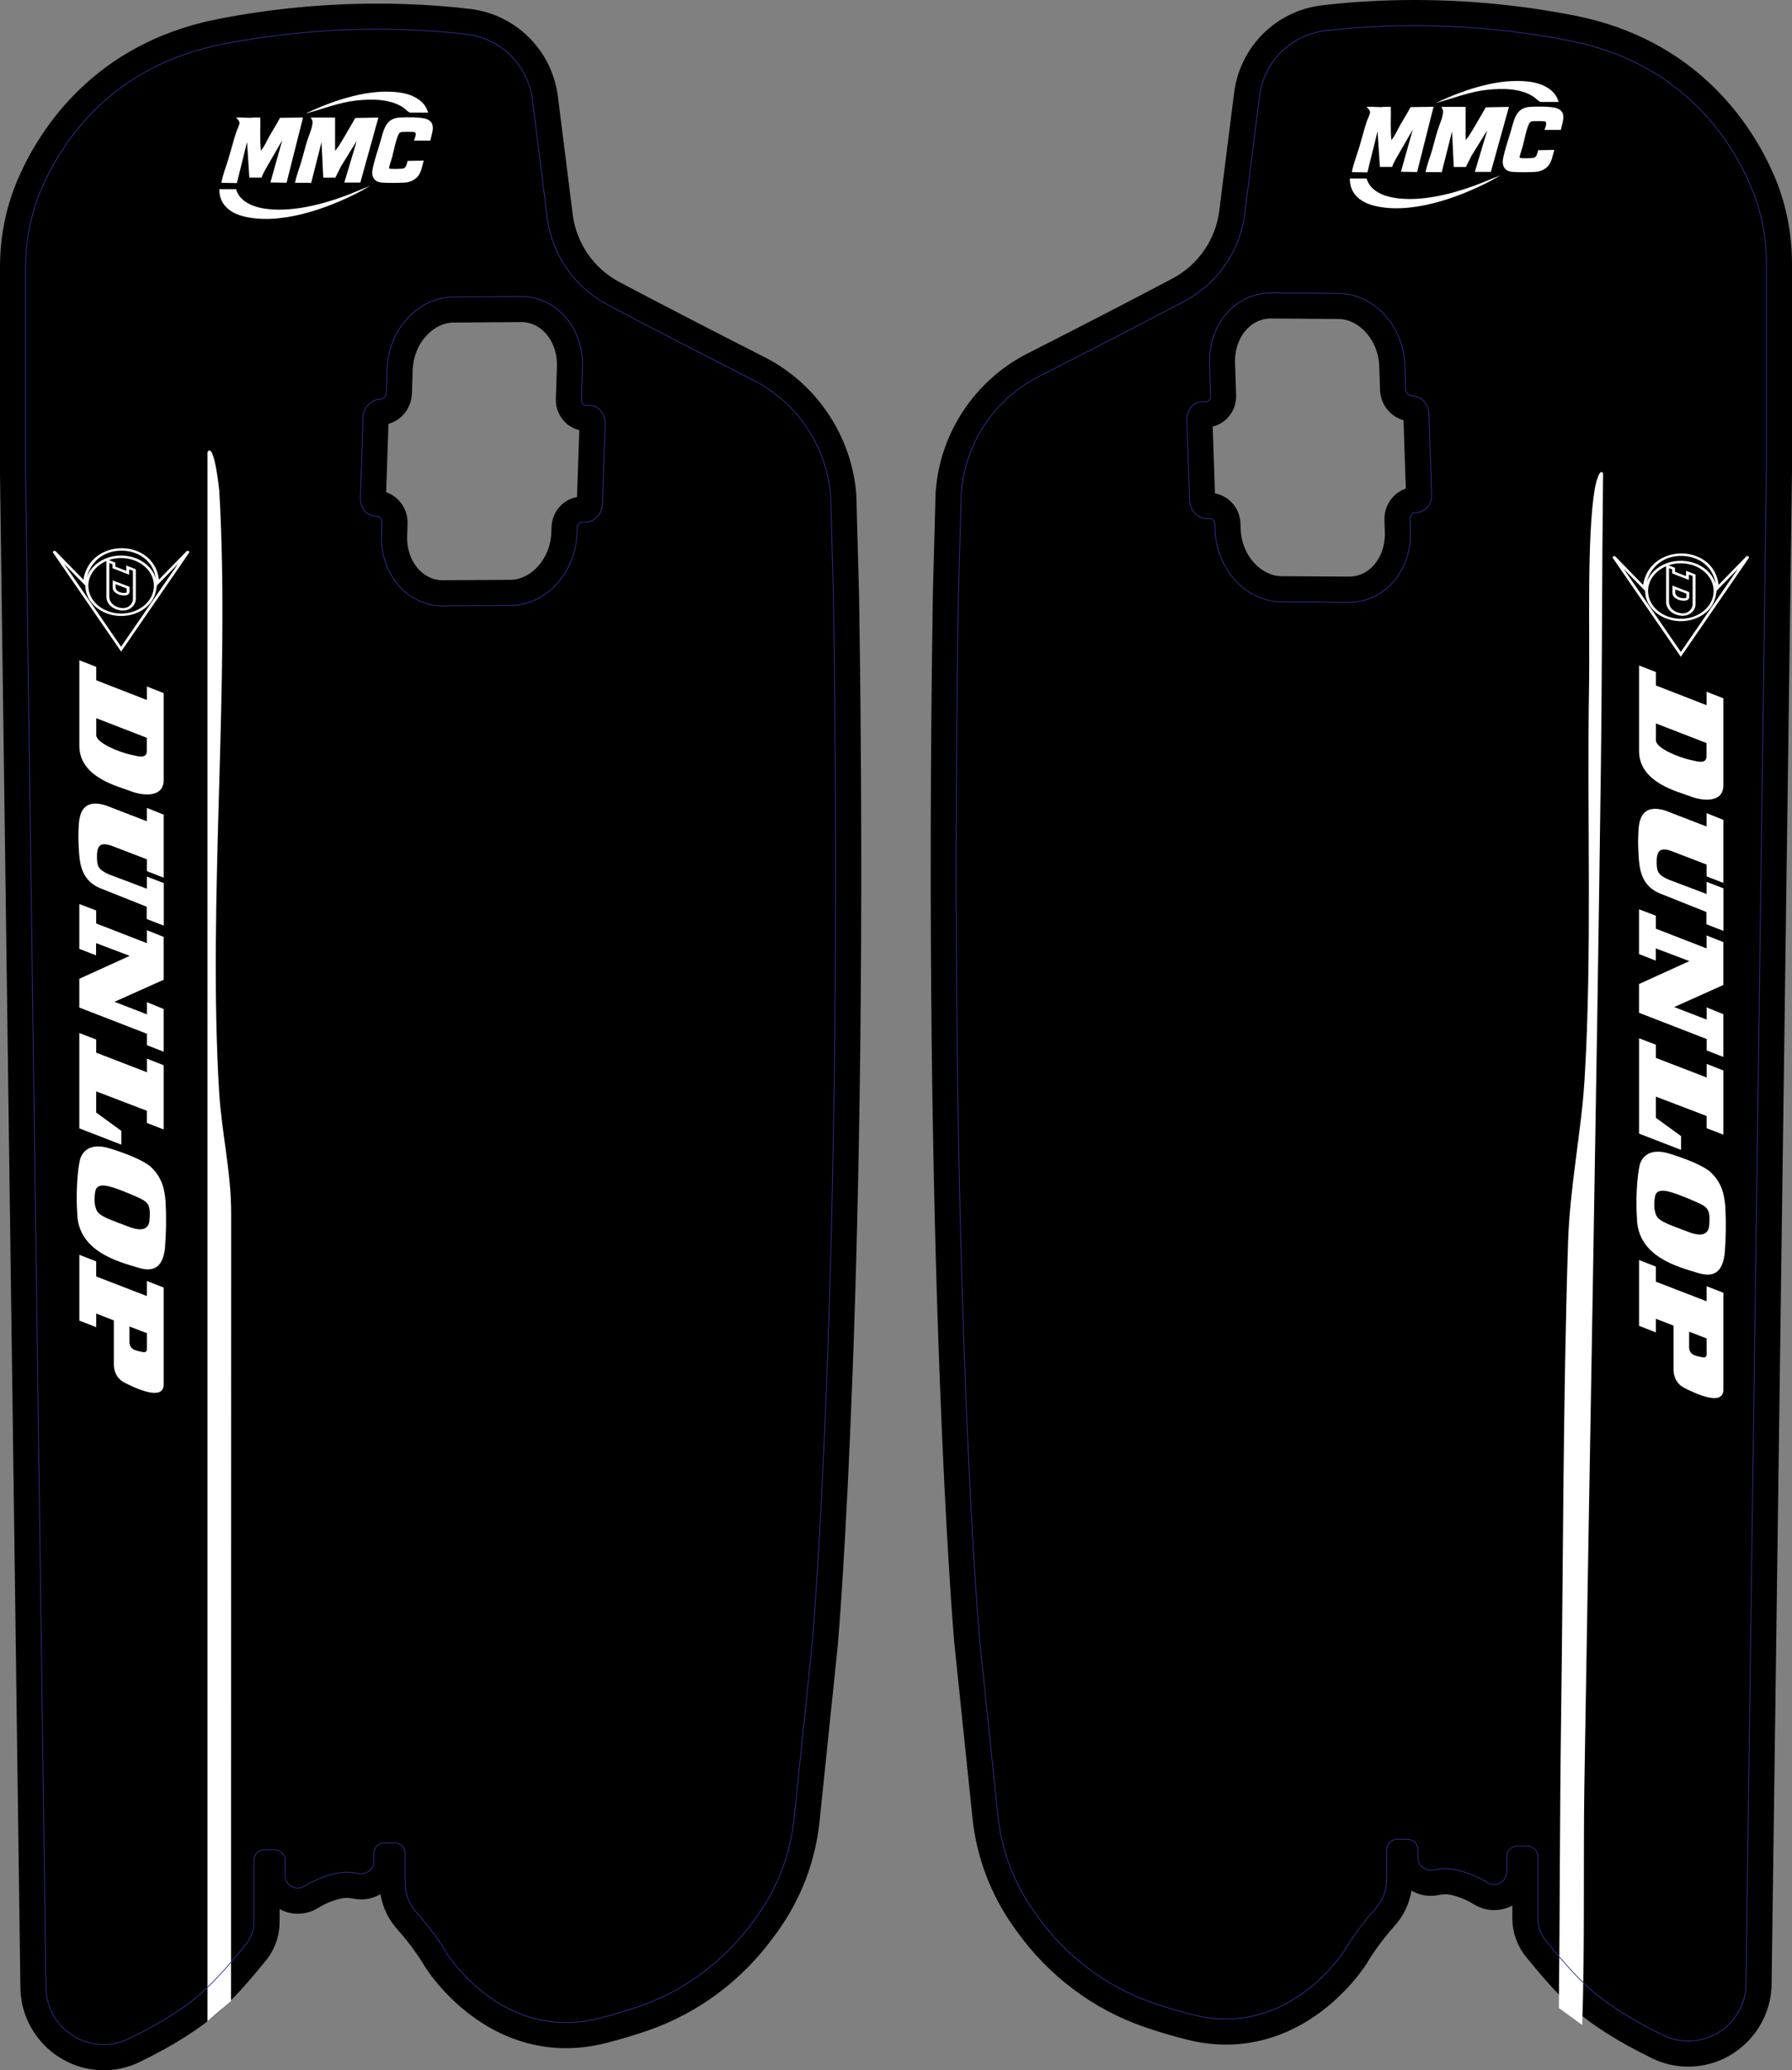
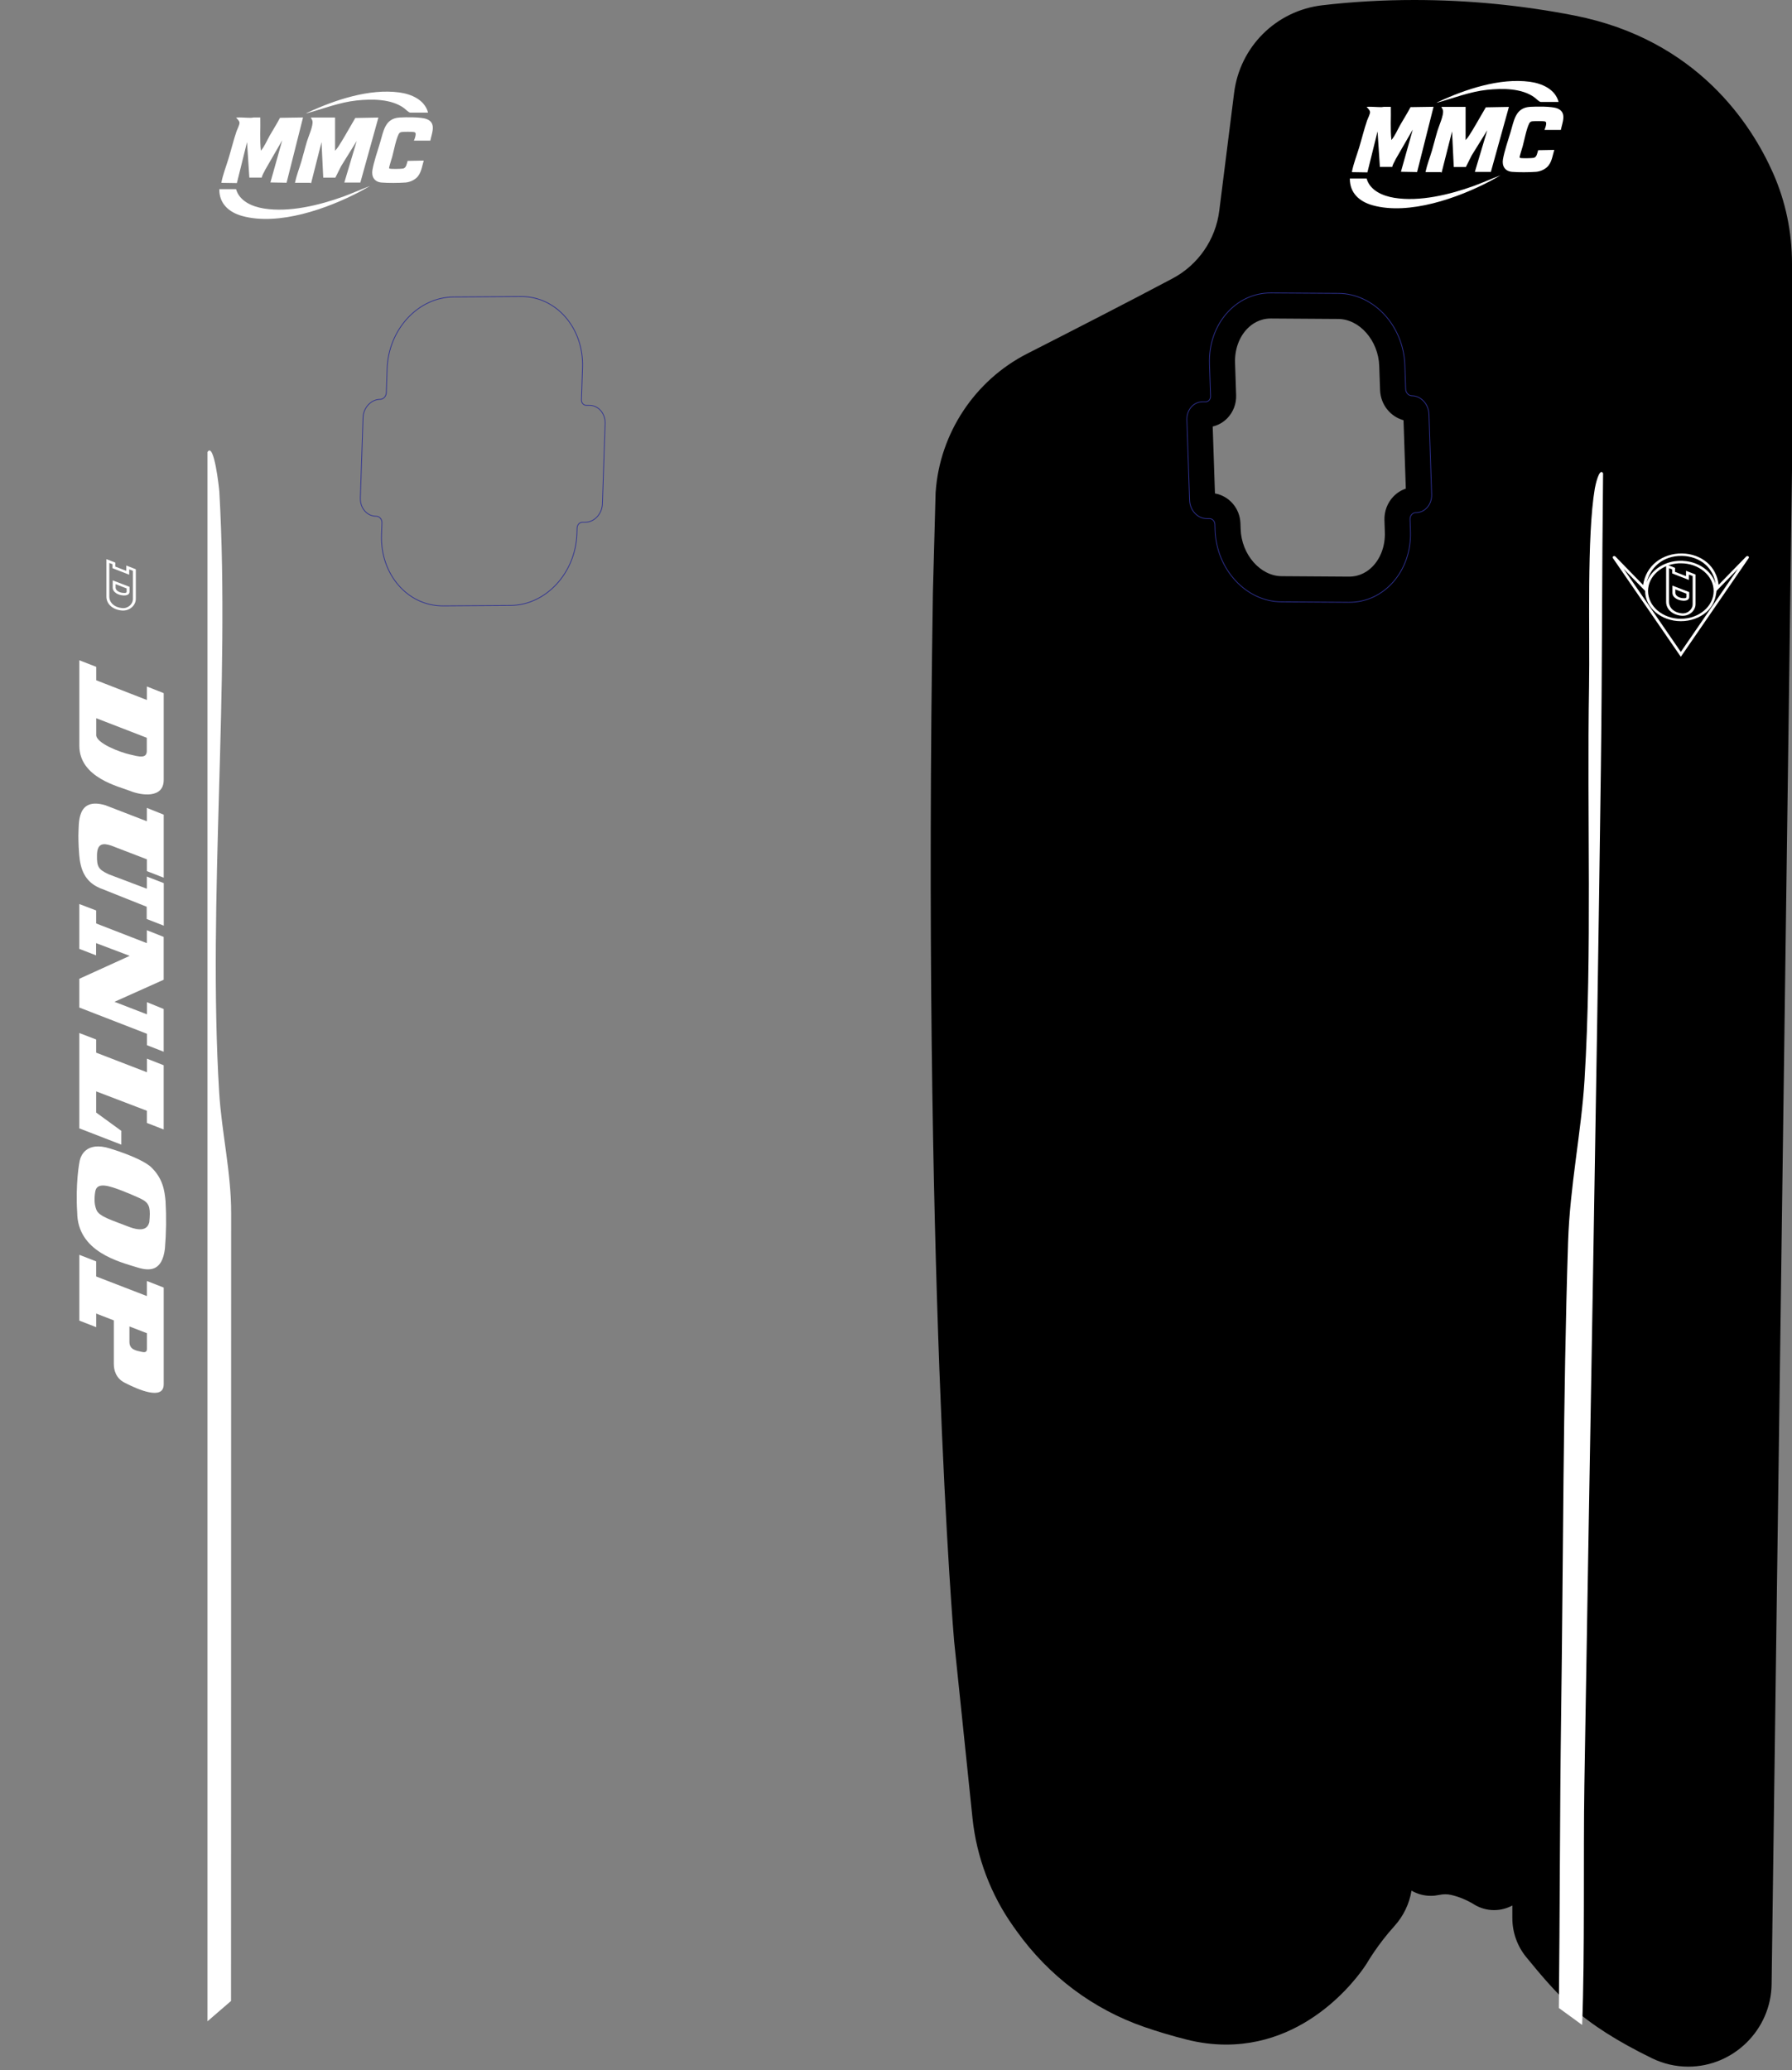
<svg xmlns="http://www.w3.org/2000/svg" id="Layer_2" data-name="Layer 2" viewBox="0 0 594.92 687.1">
  <rect x="0" y="0" width="594.92" height="687.1" fill="#808080" stroke="none" />
  <defs>
    <style>
      .cls-1 {
        fill: none;
        stroke: #2e3192;
        stroke-miterlimit: 10;
        stroke-width: .25px;
      }

      .cls-2 {
        fill: #fff;
      }
    </style>
  </defs>
  <g id="Layer_1-2" data-name="Layer 1">
    <g id="Fastace2">
-       <path d="M285.2,197.78l-.9-33.16v-.19c-1.38-19.43-13-36.99-30.36-45.83-14.45-7.37-34.57-17.68-48.34-25.01-8.49-4.51-14.27-12.89-15.47-22.43l-4.92-39.15c-1.93-15.32-13.96-27.27-29.26-29.06-9.89-1.16-20.18-1.75-30.59-1.75-17.86,0-35.73,1.73-53.14,5.15C31.45,14.36,13.4,42.56,6.28,58.65c-4.17,9.41-6.28,19.54-6.28,30.09v68.42l6.77,502.6c.2,15.08,12.61,27.34,27.66,27.34,4.19,0,8.25-.95,12.08-2.81,11.31-5.51,20.2-11.17,26.43-16.84,5.78-5.24,10.34-10.67,15.29-16.71,2.97-3.63,4.6-8.21,4.6-12.9v-4.24c1.85,1.01,3.93,1.55,6.08,1.55,2.32,0,4.61-.65,6.61-1.88,2.42-1.49,4.9-2.52,7.58-3.15.65-.16,1.3-.23,1.99-.23s1.38.08,2.11.23c.88.18,1.78.28,2.68.28,2.34,0,4.54-.63,6.43-1.73.72,4.38,2.68,8.47,5.69,11.78,5.43,5.98,9.01,12.13,9.04,12.18l.15.25c.68,1.1,17.03,26.89,46.69,26.89,4.34,0,8.77-.56,13.18-1.68,4.88-1.24,9.56-2.63,13.92-4.14,17.09-5.91,31.77-16.94,42.44-31.9l.97-1.34c7.6-10.64,12.33-23.13,13.68-36.14l6.07-58.57c.11-1.21,10.6-123.05,7.06-348.22ZM191.56,164.96c-4.7.84-8.29,4.92-8.46,9.95l-.07,1.91c-.28,8.41-6.51,15.56-13.6,15.61l-22.45.15c-3.71,0-6.28-1.86-7.78-3.41-2.72-2.81-4.19-6.94-4.04-11.34l.14-4.01c.1-2.92-.99-5.77-2.99-7.84-1.17-1.21-2.57-2.1-4.11-2.62l.77-22.69c4.37-1.22,7.62-5.22,7.78-10.08l.27-7.93c.28-8.41,6.51-15.56,13.6-15.61l22.46-.15c3.7,0,6.27,1.85,7.77,3.41,2.72,2.81,4.19,6.94,4.04,11.34l-.36,10.72c-.09,2.82.96,5.59,2.9,7.59,1.35,1.4,3.03,2.35,4.88,2.79l-.75,22.21Z" />
      <path d="M588.64,57.46c-7.13-16.1-25.18-44.3-65.95-52.31-17.4-3.41-35.28-5.15-53.14-5.15-10.41,0-20.7.59-30.58,1.75-15.31,1.8-27.34,13.75-29.26,29.06l-4.93,39.15c-1.2,9.54-6.98,17.93-15.47,22.44-13.77,7.32-33.89,17.64-48.34,25-17.35,8.85-28.98,26.41-30.34,45.84l-.02.18-.9,33.26c-3.54,225.08,6.95,346.92,7.06,348.12l6.08,58.58c1.35,13,6.08,25.49,13.67,36.13l.96,1.35c10.69,14.95,25.37,25.98,42.46,31.89,4.37,1.51,9.06,2.91,13.91,4.14,4.41,1.12,8.84,1.69,13.18,1.69,29.66,0,46.01-25.8,46.69-26.89l.15-.24c.03-.07,3.61-6.21,9.05-12.2,3-3.31,4.96-7.39,5.68-11.76,1.94,1.12,4.14,1.72,6.43,1.72.9,0,1.8-.1,2.69-.29.72-.15,1.43-.23,2.11-.23s1.33.08,1.98.23c2.69.64,5.17,1.67,7.59,3.16,1.99,1.22,4.28,1.87,6.6,1.87,2.2,0,4.27-.56,6.08-1.54v4.23c0,4.7,1.64,9.28,4.61,12.91,4.94,6.03,9.5,11.46,15.28,16.71,6.24,5.67,15.13,11.33,26.43,16.84,3.83,1.86,7.89,2.8,12.08,2.8,15.05,0,27.46-12.26,27.67-27.33l6.77-502.49v-68.54c0-10.55-2.12-20.67-6.28-30.08ZM462.6,164.78c-1.99,2.07-3.08,4.93-2.98,7.84l.13,4.02c.15,4.4-1.32,8.53-4.04,11.34-1.5,1.55-4.07,3.4-7.85,3.4l-22.38-.15c-7.09-.05-13.32-7.19-13.6-15.6l-.07-1.91c-.16-5.03-3.76-9.11-8.46-9.95l-.75-22.21c1.84-.43,3.53-1.39,4.88-2.79,1.94-2.01,3-4.77,2.9-7.6l-.36-10.72c-.15-4.4,1.32-8.53,4.04-11.34,1.5-1.55,4.07-3.4,7.85-3.4l22.38.15c7.09.05,13.32,7.19,13.6,15.61l.27,7.93c.16,4.86,3.4,8.86,7.79,10.07l.76,22.7c-1.53.52-2.94,1.4-4.11,2.61Z" />
      <path class="cls-2" d="M532.21,157.08c-1.29-2.12-2.61,4.23-2.75,5.03-2.71,16.07-1.61,47.77-1.92,65.72-.72,42.39,1.06,88.57-1.49,130.46-1.06,17.4-4.86,35.18-5.47,53.91-1.69,52.26-1.59,105.6-2.32,157.88-.43,31.07-.4,65.29-.74,96.35l7.73,5.63c.92-23.58.36-55.92.74-79.57,1.8-112.27,4-224.8,5.47-337.07.43-32.8.36-65.57.74-98.33Z" />
      <path class="cls-2" d="M68.88,150.04v520.81l7.82-6.75.04-261.41c.04-13.52-3.18-26.96-3.98-40.18-3.86-63.86,3.7-135.23.06-199.27-.07-1.16-1.75-16.76-3.94-13.21Z" />
      <g>
        <path id="Dunlop" class="cls-2" d="M54.35,459.46v-32.13l-5.59-2.18v5l-16.83-6.5v-5.01l-5.59-2.18v21.84l5.6,2.18v-4.52l5.85,2.27v14.46c0,1.96.65,4.7,3.52,6.18,4.48,2.32,13.04,6.05,13.04.57h0ZM46.86,448.63c-1.55-.37-3.86-.63-3.89-3.21v-5.18l5.8,2.24v5.3c0,1.31-1.26,1-1.91.84ZM48.78,343.11v3.78l5.56,2.17v-14.18l-5.56-2.27v4.04l-10.77-4.16,16.33-7.32v-14.22l-5.59-2.22v4.29l-16.82-6.53v-4.31l-5.6-2.14v14.88l5.57,2.16v-4.06l11.16,4.22-16.73,7.61v9.54l22.45,8.71ZM43.22,262.52c3.7,1.49,11.13,2.58,11.13-3.69v-28.78l-5.59-2.21v4.48l-16.81-6.54v-4.46l-5.61-2.18v28.37c0,10.63,13.18,13.53,16.89,15.01h0ZM31.95,243.97v-5.6l16.78,6.49v4.01c.2,3.13-2.58,2.24-5.73,1.51-3.15-.73-10.98-3.65-11.06-6.42ZM26.03,277.08c0-.18-.04,2.98.26,6.59.38,4.64,1.73,8.83,6.75,11.03l15.66,6.24v4.07l5.67,2.21v-14.12l-5.62-2.18v4.04l-12.66-4.79c-3.42-1.6-3.98-2.47-3.89-6.46s2.22-3.87,4.64-3.09l11.92,4.58v3.92l5.59,2.18v-20.92l-5.6-2.25v4.44s-13.5-5.23-13.77-5.32c-9.62-2.82-8.75,6.12-8.95,9.84h0ZM31.93,349.36v-4.36l-5.6-2.15v31.64l13.95,5.41v-4.58s-8.35-6.07-8.35-6.07v-7.03l16.83,6.43v4.04l5.58,2.17v-21.31l-5.56-2.19v4.51l-16.85-6.5ZM26.66,384.53c-.43,1.09-1.62,8.79-1.03,17.87.1,13.07,13.92,16.38,20.06,18.28,4.03,1.24,8.14,1.24,9.06-6.25.44-5.25.51-10.53.21-15.79-.32-3.4-.84-7.52-4.85-11.33-1.13-1.06-4.73-3.39-13.56-6.13-8.19-2.58-9.68,2.85-9.9,3.36ZM37.44,394.09c3.29,1.04,9.11,3.54,10.16,4.22,2.22,1.36,2.35,3.13,1.97,7.3-.41,1.59-1.59,3.63-7.16,1.41-4.88-1.93-9.46-3.2-10.37-5.42-.7-1.7-.81-3.49-.45-5.94.28-1.95,1.59-2.92,5.84-1.57h0Z" />
        <g id="Dunlop_White_" data-name="Dunlop (White)">
-           <path class="cls-2" d="M17.8,182.89h0c.22-.13.53-.1.7.08l9.19,9.44c.49-3.16,1.99-5.79,4.36-7.67,2.34-1.85,5.39-2.84,8.58-2.79,3.13.05,6.07,1.11,8.26,2.97,2.19,1.87,3.52,4.43,3.87,7.45l9.15-9.4c.17-.18.48-.21.7-.08h0c.22.13.29.38.15.58l-22.55,32.78-22.56-32.78c-.14-.2-.07-.45.15-.58ZM28.36,194.39l-7.14-7.33,18.98,27.58,18.97-27.59-7.11,7.31c0,.12.02.16-.29,1.74-.39,1.98-1.41,3.86-3.07,5.3-2.25,1.95-5.27,3.03-8.49,3.03-6.55,0-11.88-4.51-11.86-10.06h0ZM51.76,192.15c-.38-2.7-1.59-4.99-3.56-6.66-2.01-1.71-4.71-2.68-7.59-2.73-6.75-.11-10.64,4.23-11.78,8.85,1.44-4.17,6-7.23,11.38-7.23h.67v.03c2.91.13,5.63,1.16,7.71,2.92,1.59,1.35,2.68,3.01,3.17,4.82ZM39.68,185.21c-5.76.24-10.36,4.27-10.36,9.2,0,5.09,4.89,9.22,10.89,9.22,6,0,10.89-4.13,10.89-9.21h0c0-2.46-1.13-4.77-3.19-6.51-2.06-1.74-4.79-2.7-7.7-2.69h-.53Z" />
          <path class="cls-2" d="M35.32,198.02s0-.03,0-.05v-12.4l2.96,1.15v1.33s3.65,1.42,3.65,1.42v-1.77l3.16,1.23v9.79c.02,1.13-.55,2.25-1.52,3-.86.67-1.96.99-3.1.9-3.04-.25-5.15-2.14-5.15-4.61ZM36.29,186.84v11.14s0,.02,0,.04c0,2.03,1.75,3.59,4.27,3.8,1.11.09,1.9-.32,2.36-.69.77-.6,1.23-1.5,1.21-2.4v-9.28l-1.24-.48v1.77l-5.56-2.17v-1.33s-1.05-.4-1.05-.4ZM37.42,194.99s0-.07,0-.11v-2.26l5.58,2.15v1.61c.02.51-.27.91-.83,1.11-.39.14-1.09.18-1.51.1-.55-.04-1.37-.24-2.07-.69-.77-.49-1.17-1.15-1.17-1.9ZM38.38,193.88v1.03c-.07,1.26,1.6,1.81,2.37,1.86h.08c.21.05.84.08,1.09-.1.06-.04.12-.11.12-.28v-1.1s-3.66-1.41-3.66-1.41Z" />
        </g>
      </g>
      <g>
-         <path id="Dunlop-2" data-name="Dunlop" class="cls-2" d="M572.15,461.19v-32.13l-5.59-2.18v5l-16.83-6.5v-5.01l-5.59-2.18v21.84l5.6,2.18v-4.52l5.85,2.27v14.46c0,1.96.65,4.7,3.52,6.18,4.48,2.32,13.04,6.05,13.04.57h0ZM564.66,450.37c-1.55-.37-3.86-.63-3.89-3.21v-5.18l5.8,2.24v5.3c0,1.31-1.26,1-1.91.84ZM566.58,344.85v3.78l5.56,2.17v-14.18l-5.56-2.27v4.04l-10.77-4.16,16.33-7.32v-14.22l-5.59-2.22v4.29l-16.82-6.53v-4.31l-5.6-2.14v14.88l5.57,2.16v-4.06l11.16,4.22-16.73,7.61v9.54l22.45,8.71ZM561.02,264.25c3.7,1.49,11.13,2.58,11.13-3.69v-28.78l-5.59-2.21v4.48l-16.81-6.54v-4.46l-5.61-2.18v28.37c0,10.63,13.18,13.53,16.89,15.01h0ZM549.75,245.71v-5.6l16.78,6.49v4.01c.2,3.13-2.58,2.24-5.73,1.51-3.15-.73-10.98-3.65-11.06-6.42ZM543.83,278.82c0-.18-.04,2.98.26,6.59.38,4.64,1.73,8.83,6.75,11.03l15.66,6.24v4.07l5.67,2.21v-14.12l-5.62-2.18v4.04l-12.66-4.79c-3.42-1.6-3.98-2.47-3.89-6.46.09-3.99,2.22-3.87,4.64-3.09l11.92,4.58v3.92l5.59,2.18v-20.92l-5.6-2.25v4.44s-13.5-5.23-13.77-5.32c-9.62-2.82-8.75,6.12-8.95,9.84h0ZM549.74,351.1v-4.36l-5.6-2.15v31.64l13.95,5.41v-4.58s-8.35-6.07-8.35-6.07v-7.03l16.83,6.43v4.04l5.58,2.17v-21.31l-5.56-2.19v4.51l-16.85-6.5ZM544.47,386.27c-.43,1.09-1.62,8.79-1.03,17.87.1,13.07,13.92,16.38,20.06,18.28,4.03,1.24,8.14,1.24,9.06-6.25.44-5.25.51-10.53.21-15.79-.32-3.4-.84-7.52-4.85-11.33-1.13-1.06-4.73-3.39-13.56-6.13-8.19-2.58-9.68,2.85-9.9,3.36ZM555.24,395.82c3.29,1.04,9.11,3.54,10.16,4.22,2.22,1.36,2.35,3.13,1.97,7.3-.41,1.59-1.59,3.63-7.16,1.41-4.88-1.93-9.46-3.2-10.37-5.42-.7-1.7-.81-3.49-.45-5.94.28-1.95,1.59-2.92,5.84-1.57h0Z" />
        <g id="Dunlop_White_-2" data-name="Dunlop (White)">
          <path class="cls-2" d="M535.6,184.63h0c.22-.13.53-.1.7.08l9.19,9.44c.49-3.16,1.99-5.79,4.36-7.67,2.34-1.85,5.39-2.84,8.58-2.79,3.13.05,6.07,1.11,8.26,2.97,2.19,1.87,3.52,4.43,3.87,7.45l9.15-9.4c.17-.18.48-.21.7-.08h0c.22.13.29.38.15.58l-22.55,32.78-22.56-32.78c-.14-.2-.07-.45.15-.58ZM546.17,196.12l-7.14-7.33,18.98,27.58,18.97-27.59-7.11,7.31c0,.12.02.16-.29,1.74-.39,1.98-1.41,3.86-3.07,5.3-2.25,1.95-5.27,3.03-8.49,3.03-6.55,0-11.88-4.51-11.86-10.06h0ZM569.57,193.89c-.38-2.7-1.59-4.99-3.56-6.66-2.01-1.71-4.71-2.68-7.59-2.73-6.75-.11-10.64,4.23-11.78,8.85,1.44-4.17,6-7.23,11.38-7.23h.67v.03c2.91.13,5.63,1.16,7.71,2.92,1.59,1.35,2.68,3.01,3.17,4.82ZM557.49,186.95c-5.76.24-10.36,4.27-10.36,9.2,0,5.09,4.89,9.22,10.89,9.22,6,0,10.89-4.13,10.89-9.21h0c0-2.46-1.13-4.77-3.19-6.51-2.06-1.74-4.79-2.7-7.7-2.69h-.53Z" />
          <path class="cls-2" d="M553.13,199.76s0-.03,0-.05v-12.4l2.96,1.15v1.33s3.65,1.42,3.65,1.42v-1.77l3.16,1.23v9.79c.02,1.13-.55,2.25-1.52,3-.86.67-1.96.99-3.1.9-3.04-.25-5.15-2.14-5.15-4.61ZM554.09,188.58v11.14s0,.02,0,.04c0,2.03,1.75,3.59,4.27,3.8,1.11.09,1.9-.32,2.36-.69.77-.6,1.23-1.5,1.21-2.4v-9.28l-1.24-.48v1.77l-5.56-2.17v-1.33s-1.05-.4-1.05-.4ZM555.22,196.73s0-.07,0-.11v-2.26l5.58,2.15v1.61c.02.51-.27.91-.83,1.11-.39.14-1.09.18-1.51.1-.55-.04-1.37-.24-2.07-.69-.77-.49-1.17-1.15-1.17-1.9ZM556.19,195.62v1.03c-.07,1.26,1.6,1.81,2.37,1.86h.08c.21.05.84.08,1.09-.1.06-.04.12-.11.12-.28v-1.1s-3.66-1.41-3.66-1.41Z" />
        </g>
      </g>
      <g id="MMC">
        <path class="cls-2" d="M97.92,60.67c.52-2.45,1.45-4.79,2.16-7.19.65-2.19,1.17-4.41,1.84-6.59.52-1.7,2.07-5.08,1.82-6.66-.08-.48-.39-.8-.55-1.22h8.05s0,11.02,0,11.02c.87-.89,1.53-2.07,2.19-3.13,1.56-2.55,2.99-5.18,4.52-7.74l7.67-.14-5.99,21.57h-5.32s4.12-13.81,4.12-13.81l-5.19,8.37-1.9,3.8h-4.03l-.57-11.79-3.45,13.61c-.13.05-.29-.1-.33-.1h-5.03Z" />
        <path class="cls-2" d="M82.78,58.95l-.77-11.79-3.37,13.6-5.16-.08c.52-2.79,1.6-5.45,2.42-8.17.89-2.95,1.62-5.97,2.61-8.89.25-.74,1.07-2.25,1-2.92-.07-.68-.76-1.18-1.14-1.69,1.65-.1,3.3.1,4.94.1.3,0,.55-.1.85-.11.75-.02,1.51.02,2.26,0,.09,3.67-.21,7.38.19,11.02,1.24-1.47,2-3.37,2.95-5.05,1.12-1.96,2.35-3.85,3.39-5.86l7.65-.12-5.46,21.66-5.37-.1,3.93-13.99-5.67,9.81c-.36.85-.97,1.64-1.13,2.56h-4.12Z" />
        <path class="cls-2" d="M142.86,46.67h-5.45c.27-.52.8-2.11.49-2.61-.11-.1-.32-.21-.46-.23-.7-.12-3.36-.11-4.09-.01-.44.06-.76.26-.97.66-.97,1.91-1.59,5.42-2.18,7.59-.15.56-1.11,3.47-1.02,3.75.05.13.13.12.24.15.56.17,3.73.09,4.38-.02,1.1-.19,1.24-1.67,1.52-2.55l5.36-.1c-.62,1.99-.81,4.28-2.44,5.75-.97.87-2.34,1.43-3.65,1.53-2.12.16-5.86.19-7.96,0-2.33-.2-3.36-1.94-2.99-4.14.46-2.7,1.72-6.36,2.53-9.06,1.16-3.86,1.61-8.08,6.49-8.37,2.1-.12,7.15-.2,8.99.51,3.32,1.28,1.72,4.62,1.21,7.16Z" />
        <path class="cls-2" d="M78.37,62.78c1.13,4.02,5.39,5.79,9.17,6.41,8.42,1.38,18.42-1.06,26.34-3.91,3.02-1.09,5.94-2.44,8.96-3.55l-3.35,1.87c-10.76,5.65-27,11.44-39.13,8.07-4.34-1.21-7.62-4.08-7.55-8.89h5.56Z" />
        <path class="cls-2" d="M142.1,37.38h-5.89c-.5,0-1.62-1.14-2.07-1.48-4.2-3.12-10.74-3.08-15.76-2.55-5.67.6-11.26,2.8-16.72,4.31.11-.16.45-.28.64-.37,8.9-4.13,20.33-7.95,30.26-6.61,4,.54,8.44,2.44,9.55,6.7Z" />
      </g>
      <g id="MMC-2" data-name="MMC">
        <path class="cls-2" d="M473.24,57.13c.52-2.45,1.45-4.79,2.16-7.19.65-2.19,1.17-4.41,1.84-6.59.52-1.7,2.07-5.08,1.82-6.66-.08-.48-.39-.8-.55-1.22h8.05s0,11.02,0,11.02c.87-.89,1.53-2.07,2.19-3.13,1.56-2.55,2.99-5.18,4.52-7.74l7.67-.14-5.99,21.57h-5.32s4.12-13.81,4.12-13.81l-5.19,8.37-1.9,3.8h-4.03l-.57-11.79-3.45,13.61c-.13.05-.29-.1-.33-.1h-5.03Z" />
        <path class="cls-2" d="M458.1,55.4l-.77-11.79-3.37,13.6-5.16-.08c.52-2.79,1.6-5.45,2.42-8.17.89-2.95,1.62-5.97,2.61-8.89.25-.74,1.07-2.25,1-2.92s-.76-1.18-1.14-1.69c1.65-.1,3.3.1,4.94.1.3,0,.55-.1.85-.11.75-.02,1.51.02,2.26,0,.09,3.67-.21,7.38.19,11.02,1.24-1.47,2-3.37,2.95-5.05,1.12-1.96,2.35-3.85,3.39-5.86l7.65-.12-5.46,21.66-5.37-.1,3.93-13.99-5.67,9.81c-.36.85-.97,1.64-1.13,2.56h-4.12Z" />
        <path class="cls-2" d="M518.18,43.12h-5.45c.27-.52.8-2.11.49-2.61-.11-.1-.32-.21-.46-.23-.7-.12-3.36-.11-4.09-.01-.44.06-.76.26-.97.66-.97,1.91-1.59,5.42-2.18,7.59-.15.56-1.11,3.47-1.02,3.75.05.13.13.12.24.15.56.17,3.73.09,4.38-.02,1.1-.19,1.24-1.67,1.52-2.55l5.36-.1c-.62,1.99-.81,4.28-2.44,5.75-.97.87-2.34,1.43-3.65,1.53-2.12.16-5.86.19-7.96,0-2.33-.2-3.36-1.94-2.99-4.14.46-2.7,1.72-6.36,2.53-9.06,1.16-3.86,1.61-8.08,6.49-8.37,2.1-.12,7.15-.2,8.99.51,3.32,1.28,1.72,4.62,1.21,7.16Z" />
        <path class="cls-2" d="M453.69,59.24c1.13,4.02,5.39,5.79,9.17,6.41,8.42,1.38,18.42-1.06,26.34-3.91,3.02-1.09,5.94-2.44,8.96-3.55l-3.35,1.87c-10.76,5.65-27,11.44-39.13,8.07-4.34-1.21-7.62-4.08-7.55-8.89h5.56Z" />
        <path class="cls-2" d="M517.42,33.84h-5.89c-.5,0-1.62-1.14-2.07-1.48-4.2-3.12-10.74-3.08-15.76-2.55-5.67.6-11.26,2.8-16.72,4.31.11-.16.45-.28.64-.37,8.9-4.13,20.33-7.95,30.26-6.61,4,.54,8.44,2.44,9.55,6.7Z" />
      </g>
    </g>
  </g>
  <g id="Layer_2-2" data-name="Layer 2">
    <g>
      <path class="cls-1" d="M120.53,138.66l-.9,26.62c-.11,3.36,2.24,6.07,5.25,6.05,1.1,0,1.96.98,1.92,2.21l-.14,4.01c-.44,13.08,8.71,23.61,20.45,23.54l22.38-.15c11.73-.08,21.6-10.75,22.04-23.82l.06-1.9c.04-1.04.82-1.89,1.75-1.89h.99c3.01-.03,5.55-2.77,5.66-6.13l.9-26.62c.11-3.36-2.24-6.07-5.25-6.05h-.99c-.93.01-1.66-.82-1.62-1.86l.36-10.72c.44-13.08-8.71-23.62-20.45-23.54l-22.38.15c-11.73.08-21.6,10.74-22.04,23.82l-.27,7.93c-.04,1.23-.97,2.23-2.07,2.23-3.01.02-5.55,2.76-5.66,6.12Z" />
-       <path class="cls-1" d="M269.67,545.25l-6.07,58.45c-1.2,11.56-5.38,22.61-12.14,32.07l-.96,1.35c-9.51,13.31-22.85,23.45-38.31,28.8-3.93,1.36-8.32,2.69-13.23,3.93-32.17,8.17-50.55-21.45-50.55-21.45,0,0-3.94-6.86-10.13-13.67-2.45-2.7-3.79-6.23-3.79-9.88v-9.77c0-1.9-1.54-3.45-3.45-3.45h-3.45c-1.9,0-3.45,1.54-3.45,3.45v2.6c0,2.73-2.53,4.69-5.21,4.12-2.55-.54-5.17-.58-7.81.04-3.74.89-7.05,2.33-10.07,4.18-2.8,1.72-6.4-.35-6.4-3.64v-5.01c0-1.9-1.54-3.45-3.45-3.45h-3.45c-1.9,0-3.45,1.54-3.45,3.44v20.47c0,2.74-.95,5.39-2.68,7.51-4.31,5.26-8.87,10.76-14.42,15.81-6.49,5.9-15.64,11.2-24.44,15.48-12.61,6.14-27.33-2.96-27.51-16.99l-6.77-502.49v-68.43c0-9.17,1.84-18.26,5.55-26.64,7.4-16.7,23.99-40.37,59.81-47.4,33.96-6.67,63.06-5.42,81.09-3.3,11.39,1.34,20.38,10.3,21.81,21.67l4.93,39.15c1.55,12.29,8.97,23.06,19.91,28.88,13.55,7.21,33.11,17.24,48.48,25.07,14.8,7.54,24.56,22.29,25.72,38.85l.9,32.98c3.57,227.23-7.03,347.23-7.03,347.23Z" />
      <path class="cls-1" d="M468.73,131.35h0c-1.1,0-2.03-1.01-2.07-2.23l-.27-7.93c-.44-13.08-10.31-23.74-22.04-23.82l-22.38-.15c-11.73-.08-20.89,10.46-20.44,23.54l.36,10.72c.03,1.04-.69,1.88-1.62,1.87h-.99c-3.02-.03-5.37,2.68-5.25,6.04l.9,26.62c.11,3.36,2.65,6.1,5.66,6.12h.99c.93.01,1.72.86,1.75,1.9l.06,1.9c.44,13.08,10.31,23.74,22.04,23.82l22.38.15c11.73.08,20.89-10.46,20.44-23.54l-.13-4.01c-.04-1.23.82-2.22,1.92-2.21,3.01.02,5.37-2.69,5.25-6.05l-.9-26.62c-.11-3.36-2.65-6.1-5.66-6.12Z" />
-       <path class="cls-1" d="M318.21,196.82l.9-32.98c1.16-16.57,10.92-31.31,25.72-38.86,15.36-7.83,34.92-17.87,48.48-25.07,10.94-5.82,18.36-16.59,19.91-28.88l4.93-39.15c1.43-11.38,10.42-20.34,21.81-21.68,18.04-2.12,47.14-3.37,81.1,3.3,35.82,7.04,52.41,30.7,59.81,47.4,3.71,8.38,5.55,17.47,5.55,26.64v68.43l-6.77,502.49c-.19,14.03-14.9,23.14-27.52,16.99-8.79-4.28-17.94-9.58-24.44-15.48-5.56-5.05-10.11-10.55-14.42-15.81-1.74-2.12-2.69-4.77-2.69-7.52v-20.47c0-1.9-1.54-3.44-3.45-3.44h-3.45c-1.9,0-3.45,1.54-3.45,3.45v5.01c0,3.29-3.6,5.36-6.4,3.64-3.02-1.86-6.33-3.29-10.07-4.18-2.65-.63-5.27-.58-7.82-.04-2.67.57-5.21-1.39-5.21-4.12v-2.6c0-1.9-1.54-3.45-3.45-3.45h-3.45c-1.9,0-3.45,1.54-3.45,3.45v9.77c0,3.65-1.33,7.18-3.79,9.88-6.19,6.81-10.13,13.67-10.13,13.67,0,0-18.38,29.62-50.55,21.45-4.91-1.25-9.3-2.58-13.23-3.93-15.46-5.35-28.8-15.49-38.31-28.8l-.96-1.35c-6.75-9.46-10.94-20.51-12.14-32.07l-6.07-58.45s-10.6-120-7.02-347.23Z" />
    </g>
  </g>
</svg>